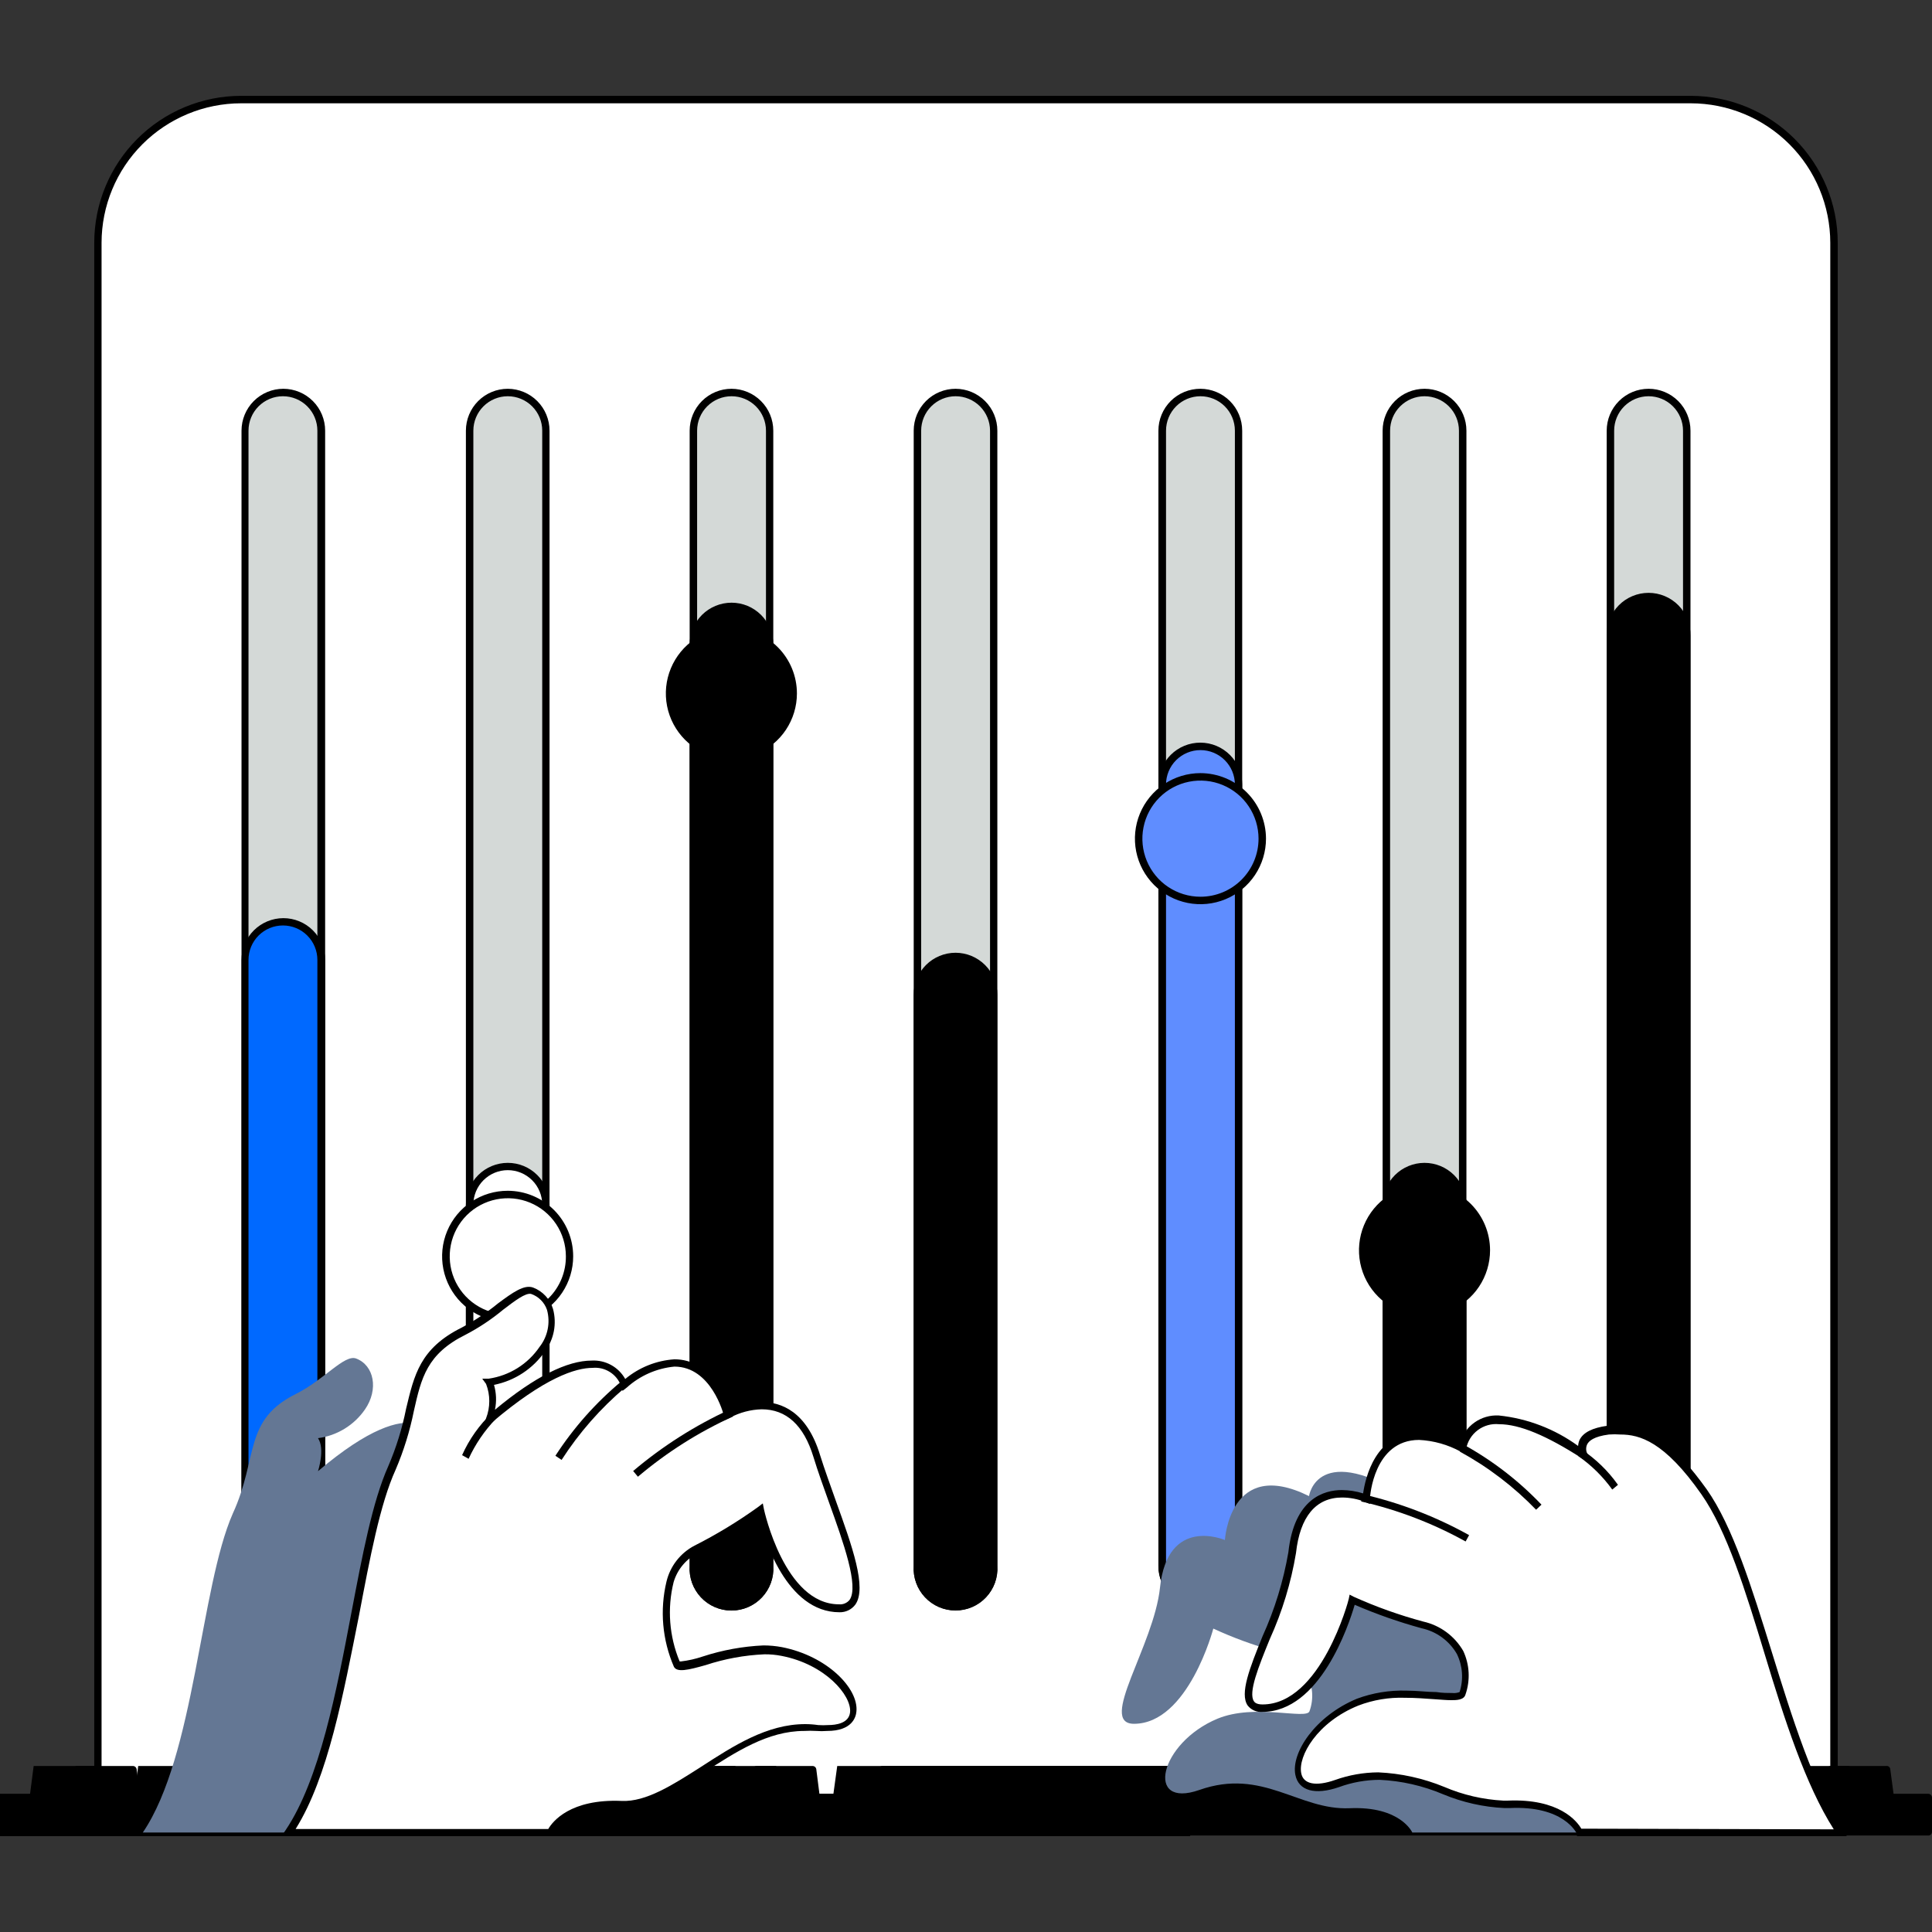
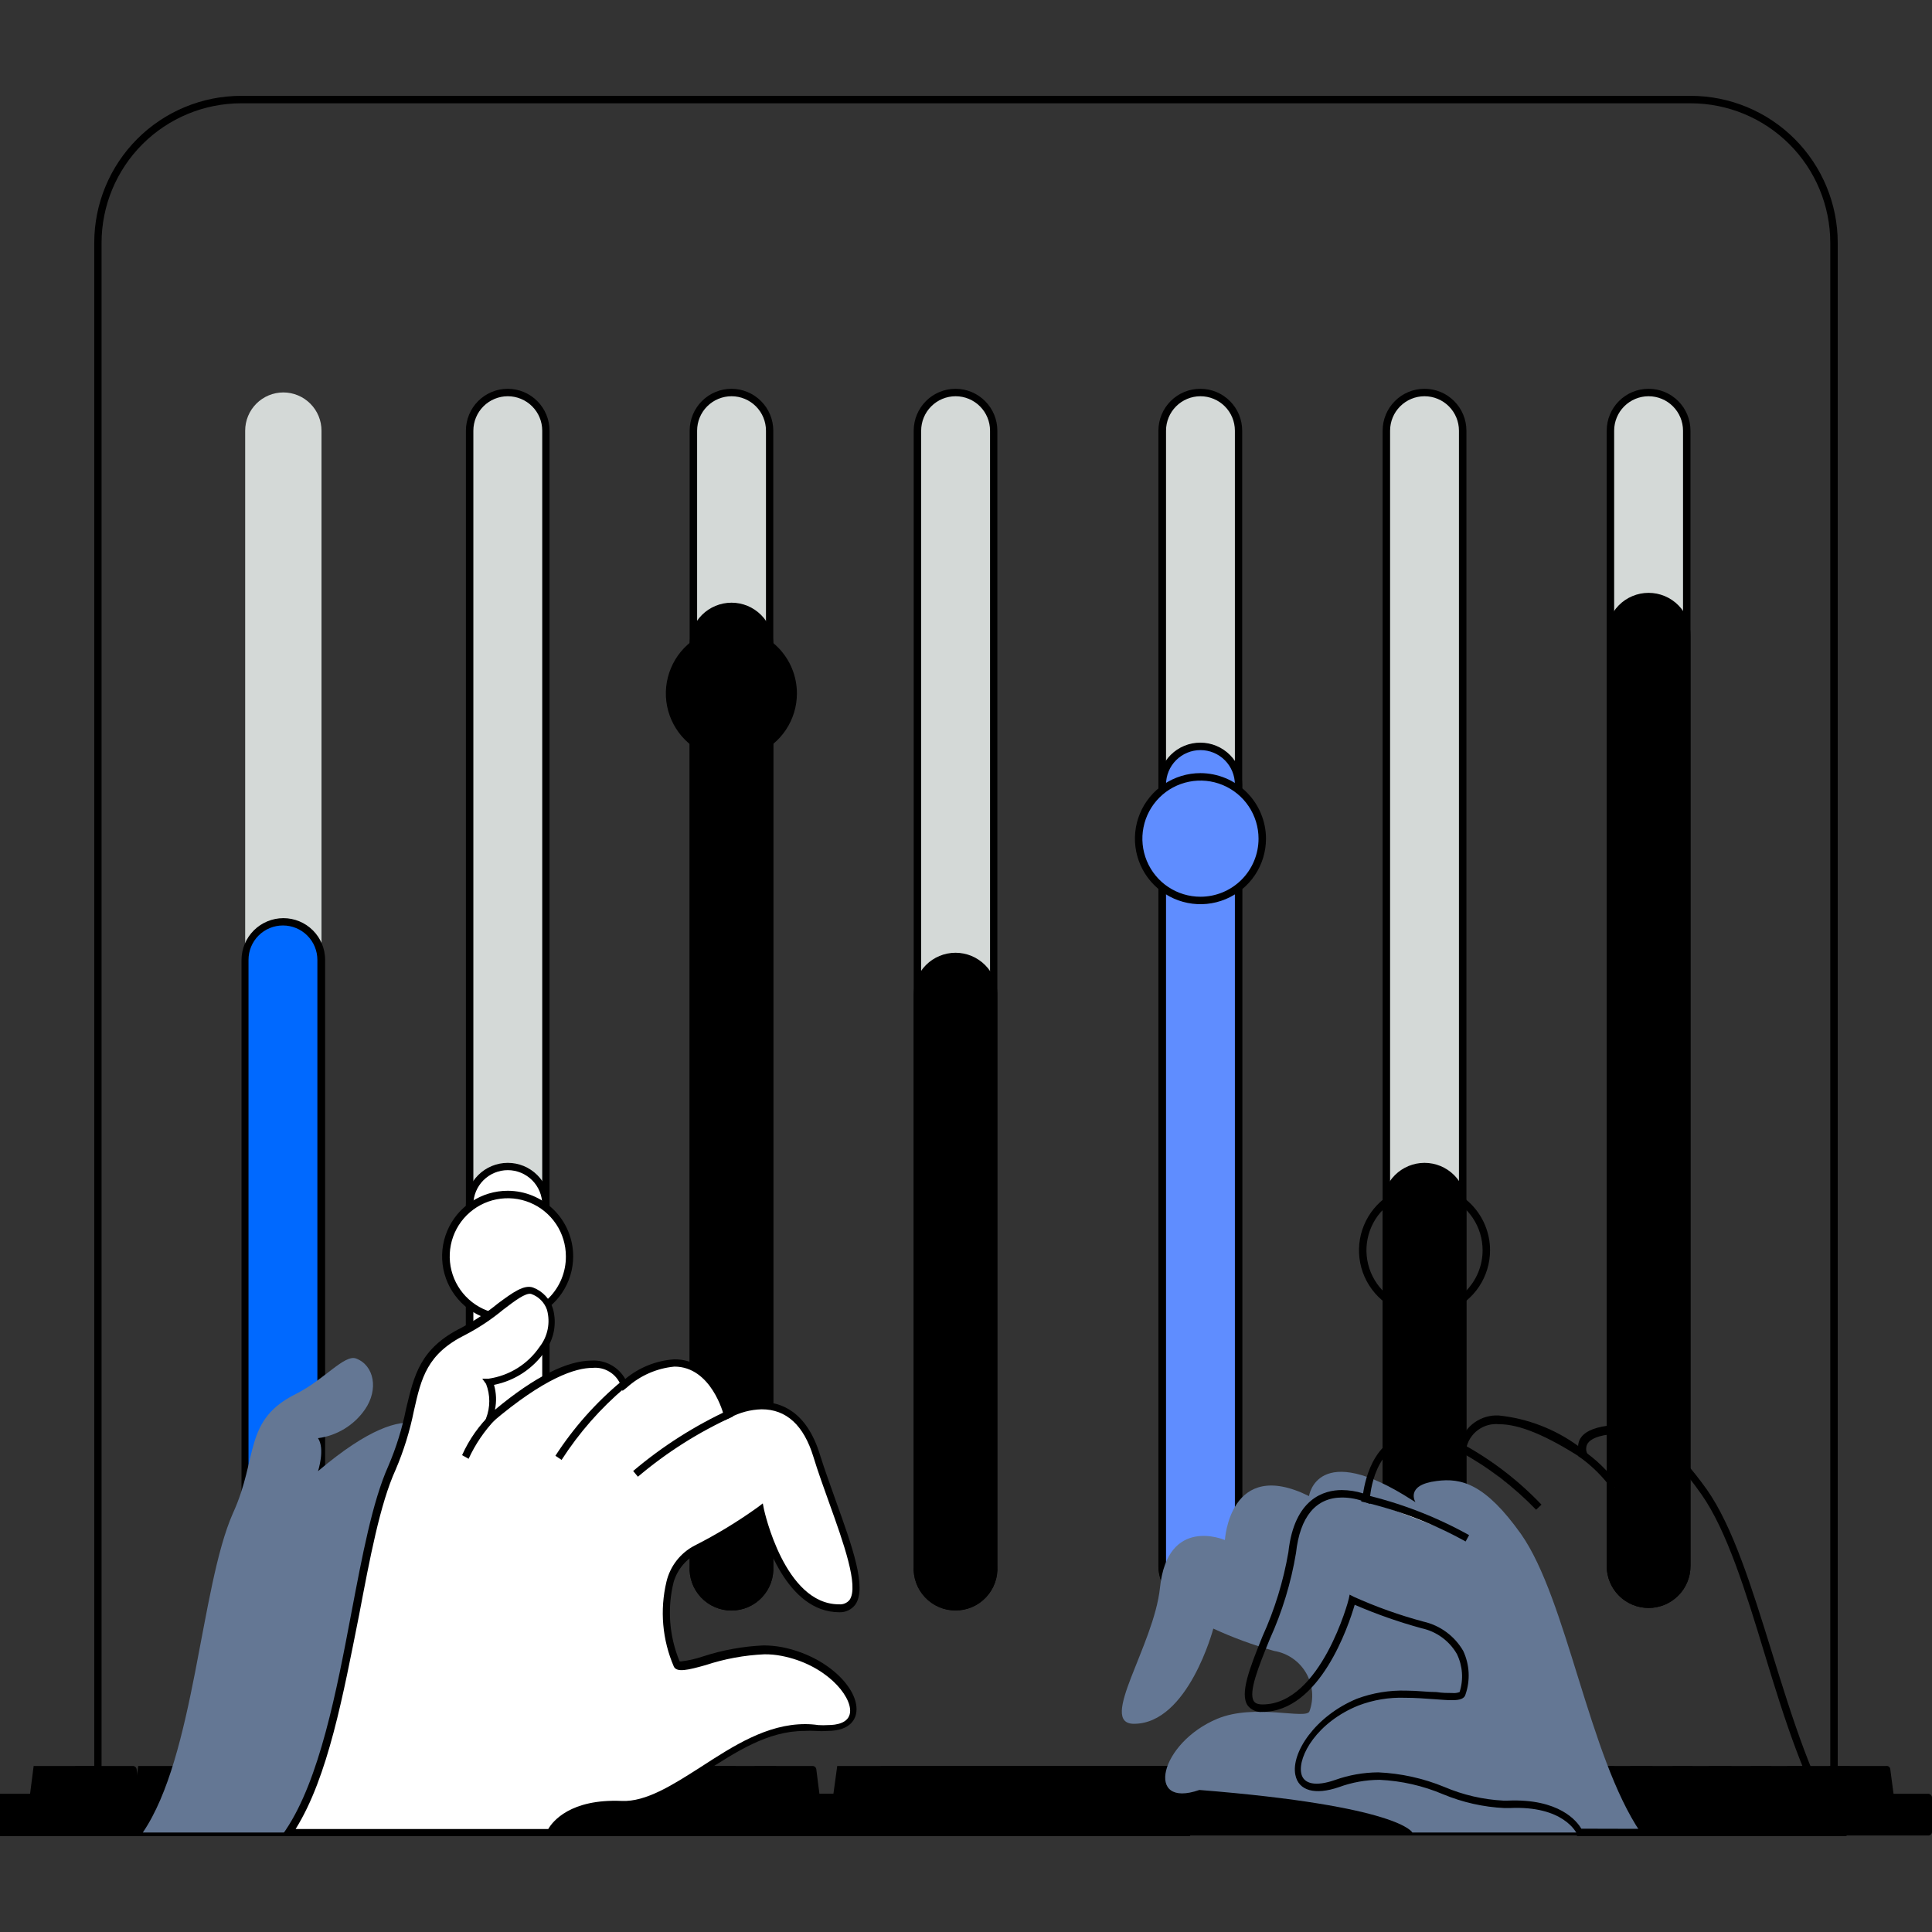
<svg xmlns="http://www.w3.org/2000/svg" width="120" height="120" viewBox="0 0 120 120" fill="none">
  <rect x="0" y="0" width="120" height="120" fill="#333333" stroke="none" />
-   <path d="M105.019 6.18H14.972C12.619 6.18 10.363 7.114 8.699 8.778C7.036 10.441 6.101 12.698 6.101 15.05V113.169H113.919V15.08C113.923 13.91 113.695 12.751 113.249 11.669C112.803 10.588 112.148 9.605 111.321 8.778C110.493 7.951 109.511 7.295 108.429 6.849C107.348 6.403 106.188 6.176 105.019 6.18Z" fill="white" />
  <path d="M105.018 5.953H14.972C12.553 5.956 10.234 6.918 8.524 8.63C6.815 10.341 5.854 12.661 5.854 15.08V113.199C5.853 113.23 5.858 113.26 5.869 113.289C5.88 113.318 5.896 113.344 5.917 113.366C5.938 113.388 5.964 113.406 5.992 113.418C6.02 113.43 6.051 113.436 6.081 113.436H113.919C113.949 113.436 113.979 113.43 114.008 113.418C114.036 113.406 114.061 113.388 114.082 113.366C114.104 113.344 114.12 113.318 114.131 113.289C114.142 113.26 114.147 113.23 114.145 113.199V15.08C114.143 12.66 113.18 10.34 111.469 8.629C109.758 6.918 107.438 5.956 105.018 5.953ZM113.682 112.972H6.308V15.08C6.31 12.783 7.224 10.581 8.848 8.957C10.472 7.333 12.675 6.419 14.972 6.416H105.018C107.315 6.419 109.517 7.333 111.142 8.957C112.766 10.581 113.679 12.783 113.682 15.08V112.972Z" fill="black" />
  <path d="M17.603 24.375C16.973 24.375 16.369 24.625 15.924 25.07C15.478 25.516 15.228 26.12 15.228 26.75V97.271C15.267 97.874 15.533 98.439 15.973 98.851C16.414 99.264 16.995 99.494 17.598 99.494C18.202 99.494 18.783 99.264 19.223 98.851C19.663 98.439 19.93 97.874 19.969 97.271V26.75C19.969 26.122 19.72 25.519 19.276 25.074C18.833 24.628 18.231 24.377 17.603 24.375Z" fill="#D4D9D7" />
-   <path d="M17.603 24.148C16.913 24.148 16.251 24.422 15.763 24.91C15.275 25.398 15.001 26.06 15.001 26.75V97.272C14.979 97.626 15.03 97.981 15.151 98.315C15.272 98.65 15.459 98.955 15.703 99.214C15.946 99.473 16.24 99.679 16.566 99.82C16.892 99.961 17.243 100.034 17.598 100.034C17.954 100.034 18.305 99.961 18.631 99.82C18.957 99.679 19.251 99.473 19.494 99.214C19.737 98.955 19.925 98.65 20.046 98.315C20.166 97.981 20.217 97.626 20.195 97.272V26.75C20.195 26.062 19.923 25.401 19.437 24.914C18.951 24.426 18.292 24.151 17.603 24.148ZM19.713 97.272C19.713 97.839 19.487 98.383 19.086 98.784C18.685 99.185 18.141 99.41 17.574 99.41C17.006 99.41 16.462 99.185 16.061 98.784C15.66 98.383 15.435 97.839 15.435 97.272V26.75C15.435 26.183 15.66 25.639 16.061 25.238C16.462 24.837 17.006 24.611 17.574 24.611C18.141 24.611 18.685 24.837 19.086 25.238C19.487 25.639 19.713 26.183 19.713 26.75V97.272Z" fill="black" />
  <path d="M17.603 57.255C16.975 57.255 16.372 57.504 15.927 57.947C15.482 58.391 15.23 58.992 15.228 59.62V97.271C15.267 97.874 15.533 98.439 15.973 98.851C16.414 99.264 16.995 99.494 17.598 99.494C18.202 99.494 18.783 99.264 19.223 98.851C19.663 98.439 19.93 97.874 19.969 97.271V59.62C19.966 58.994 19.716 58.394 19.273 57.951C18.83 57.508 18.23 57.258 17.603 57.255Z" fill="#0069FF" />
  <path d="M17.603 57.028C16.915 57.028 16.255 57.301 15.767 57.787C15.279 58.273 15.004 58.932 15.001 59.62V97.271C14.979 97.626 15.03 97.981 15.151 98.315C15.272 98.649 15.459 98.955 15.703 99.214C15.946 99.473 16.24 99.679 16.566 99.82C16.892 99.961 17.243 100.034 17.598 100.034C17.954 100.034 18.305 99.961 18.631 99.82C18.957 99.679 19.251 99.473 19.494 99.214C19.737 98.955 19.925 98.649 20.046 98.315C20.166 97.981 20.217 97.626 20.195 97.271V59.62C20.195 59.28 20.128 58.943 19.998 58.629C19.868 58.314 19.677 58.028 19.436 57.788C19.196 57.547 18.91 57.356 18.595 57.226C18.281 57.095 17.944 57.028 17.603 57.028ZM19.713 97.271C19.713 97.839 19.487 98.383 19.086 98.784C18.685 99.185 18.141 99.41 17.574 99.41C17.006 99.41 16.462 99.185 16.061 98.784C15.66 98.383 15.435 97.839 15.435 97.271V59.62C15.435 59.053 15.66 58.509 16.061 58.108C16.462 57.707 17.006 57.482 17.574 57.482C18.141 57.482 18.685 57.707 19.086 58.108C19.487 58.509 19.713 59.053 19.713 59.62V97.271Z" fill="black" />
  <path d="M31.54 24.375C30.91 24.375 30.306 24.625 29.86 25.07C29.415 25.516 29.165 26.12 29.165 26.75V97.271C29.204 97.874 29.47 98.439 29.911 98.851C30.351 99.264 30.932 99.494 31.535 99.494C32.139 99.494 32.72 99.264 33.16 98.851C33.6 98.439 33.867 97.874 33.906 97.271V26.75C33.906 26.122 33.657 25.519 33.213 25.074C32.77 24.628 32.168 24.377 31.54 24.375Z" fill="#D4D9D7" />
  <path d="M31.54 24.148C30.85 24.148 30.188 24.422 29.7 24.91C29.212 25.398 28.938 26.06 28.938 26.75V97.272C28.916 97.626 28.967 97.981 29.088 98.315C29.208 98.65 29.396 98.955 29.64 99.214C29.883 99.473 30.177 99.679 30.503 99.82C30.828 99.961 31.18 100.034 31.535 100.034C31.89 100.034 32.242 99.961 32.568 99.82C32.894 99.679 33.188 99.473 33.431 99.214C33.674 98.955 33.862 98.65 33.983 98.315C34.103 97.981 34.154 97.626 34.132 97.272V26.75C34.132 26.062 33.859 25.401 33.374 24.914C32.888 24.426 32.228 24.151 31.54 24.148ZM33.679 97.272C33.679 97.839 33.454 98.383 33.053 98.784C32.651 99.185 32.107 99.41 31.54 99.41C30.973 99.41 30.429 99.185 30.028 98.784C29.627 98.383 29.401 97.839 29.401 97.272V26.75C29.401 26.183 29.627 25.639 30.028 25.238C30.429 24.837 30.973 24.611 31.54 24.611C32.107 24.611 32.651 24.837 33.053 25.238C33.454 25.639 33.679 26.183 33.679 26.75V97.272Z" fill="black" />
  <path d="M31.54 72.454C31.229 72.452 30.92 72.513 30.632 72.631C30.344 72.749 30.082 72.923 29.861 73.143C29.64 73.363 29.465 73.624 29.346 73.912C29.226 74.199 29.165 74.508 29.165 74.819V97.272C29.204 97.874 29.47 98.439 29.911 98.852C30.351 99.264 30.932 99.494 31.535 99.494C32.139 99.494 32.72 99.264 33.16 98.852C33.6 98.439 33.867 97.874 33.906 97.272V74.819C33.906 74.192 33.656 73.59 33.213 73.147C32.769 72.703 32.167 72.454 31.54 72.454Z" fill="white" />
  <path d="M31.54 72.227C30.852 72.227 30.191 72.5 29.704 72.986C29.216 73.472 28.941 74.131 28.938 74.819V97.272C28.916 97.626 28.967 97.982 29.088 98.316C29.208 98.65 29.396 98.956 29.64 99.214C29.883 99.473 30.177 99.679 30.503 99.82C30.828 99.961 31.18 100.034 31.535 100.034C31.89 100.034 32.242 99.961 32.568 99.82C32.894 99.679 33.188 99.473 33.431 99.214C33.674 98.956 33.862 98.65 33.983 98.316C34.103 97.982 34.154 97.626 34.132 97.272V74.819C34.132 74.479 34.065 74.142 33.935 73.827C33.805 73.513 33.614 73.227 33.373 72.986C33.132 72.746 32.847 72.555 32.532 72.424C32.218 72.294 31.881 72.227 31.54 72.227ZM33.679 97.272C33.679 97.839 33.454 98.383 33.053 98.784C32.651 99.185 32.107 99.411 31.54 99.411C30.973 99.411 30.429 99.185 30.028 98.784C29.627 98.383 29.401 97.839 29.401 97.272V74.819C29.401 74.252 29.627 73.708 30.028 73.307C30.429 72.906 30.973 72.68 31.54 72.68C32.107 72.68 32.651 72.906 33.053 73.307C33.454 73.708 33.679 74.252 33.679 74.819V97.272Z" fill="black" />
  <path d="M31.54 74.228C30.779 74.226 30.035 74.449 29.402 74.871C28.768 75.292 28.274 75.891 27.982 76.594C27.689 77.296 27.612 78.069 27.759 78.815C27.906 79.562 28.271 80.248 28.809 80.786C29.346 81.325 30.031 81.692 30.777 81.841C31.523 81.99 32.296 81.914 32.999 81.624C33.702 81.333 34.303 80.84 34.726 80.208C35.148 79.576 35.374 78.832 35.374 78.072C35.372 77.055 34.967 76.08 34.249 75.36C33.531 74.64 32.557 74.233 31.54 74.228Z" fill="white" />
  <path d="M31.54 73.961C30.735 73.96 29.947 74.197 29.276 74.643C28.605 75.089 28.082 75.724 27.772 76.468C27.463 77.211 27.381 78.03 27.537 78.82C27.693 79.61 28.08 80.337 28.648 80.907C29.217 81.477 29.943 81.866 30.733 82.024C31.523 82.182 32.342 82.102 33.086 81.794C33.83 81.486 34.467 80.964 34.914 80.295C35.362 79.625 35.601 78.838 35.601 78.032C35.601 76.954 35.173 75.92 34.412 75.157C33.651 74.394 32.618 73.964 31.54 73.961ZM31.54 81.639C30.827 81.639 30.129 81.428 29.536 81.031C28.943 80.635 28.48 80.072 28.207 79.413C27.934 78.753 27.863 78.028 28.002 77.328C28.141 76.629 28.485 75.986 28.989 75.481C29.494 74.977 30.137 74.633 30.836 74.494C31.536 74.355 32.261 74.426 32.921 74.699C33.58 74.972 34.143 75.435 34.54 76.028C34.936 76.621 35.148 77.319 35.148 78.032C35.151 78.509 35.061 78.981 34.882 79.423C34.702 79.865 34.437 80.267 34.102 80.606C33.767 80.944 33.368 81.214 32.928 81.398C32.489 81.582 32.017 81.678 31.54 81.679V81.639Z" fill="black" />
  <path d="M45.437 24.375C45.125 24.375 44.817 24.436 44.528 24.555C44.24 24.675 43.978 24.85 43.758 25.07C43.537 25.291 43.362 25.553 43.243 25.841C43.123 26.129 43.062 26.438 43.062 26.75V97.271C43.101 97.874 43.367 98.439 43.808 98.851C44.248 99.264 44.829 99.494 45.432 99.494C46.036 99.494 46.617 99.264 47.057 98.851C47.497 98.439 47.764 97.874 47.803 97.271V26.75C47.803 26.122 47.554 25.519 47.111 25.074C46.667 24.628 46.066 24.377 45.437 24.375Z" fill="#D4D9D7" />
  <path d="M45.438 24.148C44.747 24.148 44.086 24.422 43.598 24.91C43.11 25.398 42.836 26.06 42.836 26.75V97.272C42.814 97.626 42.865 97.981 42.985 98.315C43.106 98.65 43.294 98.955 43.537 99.214C43.78 99.473 44.074 99.679 44.4 99.82C44.726 99.961 45.077 100.034 45.433 100.034C45.788 100.034 46.139 99.961 46.465 99.82C46.791 99.679 47.085 99.473 47.328 99.214C47.572 98.955 47.759 98.65 47.88 98.315C48.001 97.981 48.052 97.626 48.03 97.272V26.75C48.03 26.062 47.757 25.401 47.271 24.914C46.785 24.426 46.126 24.151 45.438 24.148ZM47.576 97.272C47.576 97.552 47.521 97.831 47.414 98.09C47.306 98.35 47.148 98.585 46.95 98.784C46.751 98.983 46.516 99.14 46.256 99.248C45.996 99.355 45.718 99.41 45.438 99.41C45.157 99.41 44.879 99.355 44.619 99.248C44.36 99.14 44.124 98.983 43.925 98.784C43.727 98.585 43.569 98.35 43.462 98.09C43.354 97.831 43.299 97.552 43.299 97.272V26.75C43.299 26.183 43.524 25.639 43.925 25.238C44.326 24.837 44.87 24.611 45.438 24.611C46.005 24.611 46.549 24.837 46.95 25.238C47.351 25.639 47.576 26.183 47.576 26.75V97.272Z" fill="black" />
  <path d="M45.437 37.661C44.809 37.661 44.206 37.91 43.761 38.353C43.316 38.796 43.065 39.398 43.062 40.026V97.271C43.101 97.874 43.367 98.439 43.808 98.851C44.248 99.264 44.829 99.494 45.432 99.494C46.036 99.494 46.617 99.264 47.057 98.851C47.497 98.439 47.764 97.874 47.803 97.271V40.026C47.8 39.4 47.55 38.799 47.107 38.356C46.664 37.913 46.064 37.663 45.437 37.661Z" fill="black" />
  <path d="M45.438 37.434C44.749 37.434 44.089 37.707 43.601 38.193C43.113 38.679 42.838 39.338 42.836 40.026V97.272C42.814 97.626 42.865 97.981 42.985 98.315C43.106 98.649 43.294 98.955 43.537 99.214C43.78 99.473 44.074 99.679 44.4 99.82C44.726 99.961 45.077 100.034 45.433 100.034C45.788 100.034 46.139 99.961 46.465 99.82C46.791 99.679 47.085 99.473 47.328 99.214C47.572 98.955 47.759 98.649 47.88 98.315C48.001 97.981 48.052 97.626 48.03 97.272V40.026C48.03 39.339 47.757 38.679 47.27 38.193C46.784 37.707 46.125 37.434 45.438 37.434ZM47.576 97.272C47.576 97.552 47.521 97.831 47.414 98.09C47.306 98.349 47.148 98.585 46.95 98.784C46.751 98.982 46.516 99.14 46.256 99.248C45.996 99.355 45.718 99.41 45.438 99.41C45.157 99.41 44.879 99.355 44.619 99.248C44.36 99.14 44.124 98.982 43.925 98.784C43.727 98.585 43.569 98.349 43.462 98.09C43.354 97.831 43.299 97.552 43.299 97.272V40.026C43.299 39.459 43.524 38.915 43.925 38.514C44.326 38.113 44.87 37.888 45.438 37.888C46.005 37.888 46.549 38.113 46.95 38.514C47.351 38.915 47.576 39.459 47.576 40.026V97.272Z" fill="black" />
  <path d="M59.354 24.375C58.724 24.375 58.12 24.625 57.675 25.07C57.229 25.516 56.979 26.12 56.979 26.75V97.271C57.018 97.874 57.285 98.439 57.725 98.851C58.165 99.264 58.746 99.494 59.349 99.494C59.953 99.494 60.534 99.264 60.974 98.851C61.414 98.439 61.681 97.874 61.72 97.271V26.75C61.72 26.122 61.471 25.519 61.028 25.074C60.584 24.628 59.983 24.377 59.354 24.375Z" fill="#D4D9D7" />
  <path d="M59.354 24.148C58.664 24.148 58.002 24.422 57.514 24.91C57.026 25.398 56.752 26.06 56.752 26.75V97.272C56.73 97.626 56.781 97.981 56.902 98.315C57.023 98.65 57.21 98.955 57.454 99.214C57.697 99.473 57.991 99.679 58.317 99.82C58.643 99.961 58.994 100.034 59.349 100.034C59.705 100.034 60.056 99.961 60.382 99.82C60.708 99.679 61.002 99.473 61.245 99.214C61.488 98.955 61.676 98.65 61.797 98.315C61.917 97.981 61.968 97.626 61.947 97.272V26.75C61.947 26.062 61.674 25.401 61.188 24.914C60.702 24.426 60.043 24.151 59.354 24.148ZM61.493 97.272C61.493 97.839 61.268 98.383 60.867 98.784C60.466 99.185 59.922 99.41 59.354 99.41C58.787 99.41 58.243 99.185 57.842 98.784C57.441 98.383 57.215 97.839 57.215 97.272V26.75C57.215 26.183 57.441 25.639 57.842 25.238C58.243 24.837 58.787 24.611 59.354 24.611C59.922 24.611 60.466 24.837 60.867 25.238C61.268 25.639 61.493 26.183 61.493 26.75V97.272Z" fill="black" />
  <path d="M59.354 59.404C58.724 59.404 58.12 59.654 57.675 60.099C57.229 60.545 56.979 61.149 56.979 61.779V97.262C57.018 97.864 57.285 98.429 57.725 98.842C58.165 99.254 58.746 99.484 59.349 99.484C59.953 99.484 60.534 99.254 60.974 98.842C61.414 98.429 61.681 97.864 61.72 97.262V61.779C61.72 61.151 61.471 60.548 61.028 60.103C60.584 59.658 59.983 59.406 59.354 59.404Z" fill="black" />
  <path d="M59.354 59.177C58.664 59.177 58.002 59.451 57.514 59.939C57.026 60.427 56.752 61.089 56.752 61.779V97.261C56.73 97.616 56.781 97.971 56.902 98.305C57.023 98.639 57.21 98.945 57.454 99.204C57.697 99.463 57.991 99.669 58.317 99.81C58.643 99.951 58.994 100.023 59.349 100.023C59.705 100.023 60.056 99.951 60.382 99.81C60.708 99.669 61.002 99.463 61.245 99.204C61.488 98.945 61.676 98.639 61.797 98.305C61.917 97.971 61.968 97.616 61.947 97.261V61.779C61.947 61.09 61.674 60.43 61.188 59.942C60.702 59.455 60.043 59.179 59.354 59.177ZM61.493 97.271C61.493 97.838 61.268 98.382 60.867 98.784C60.466 99.185 59.922 99.41 59.354 99.41C58.787 99.41 58.243 99.185 57.842 98.784C57.441 98.382 57.215 97.838 57.215 97.271V61.789C57.215 61.221 57.441 60.677 57.842 60.276C58.243 59.875 58.787 59.65 59.354 59.65C59.922 59.65 60.466 59.875 60.867 60.276C61.268 60.677 61.493 61.221 61.493 61.789V97.271Z" fill="black" />
  <path d="M74.562 24.375C74.251 24.375 73.943 24.436 73.655 24.555C73.367 24.675 73.106 24.85 72.886 25.071C72.667 25.291 72.493 25.553 72.374 25.842C72.256 26.13 72.196 26.438 72.197 26.75V97.271C72.197 97.899 72.446 98.501 72.89 98.944C73.334 99.388 73.935 99.637 74.562 99.637C75.19 99.637 75.792 99.388 76.235 98.944C76.679 98.501 76.928 97.899 76.928 97.271V26.75C76.929 26.438 76.869 26.13 76.751 25.842C76.632 25.553 76.459 25.291 76.239 25.071C76.019 24.85 75.758 24.675 75.47 24.555C75.182 24.436 74.874 24.375 74.562 24.375Z" fill="#D4D9D7" />
  <path d="M74.563 24.148C74.22 24.147 73.881 24.213 73.564 24.343C73.247 24.473 72.959 24.665 72.716 24.907C72.474 25.148 72.281 25.436 72.15 25.752C72.018 26.068 71.951 26.407 71.951 26.75V97.272C71.951 97.962 72.225 98.624 72.713 99.112C73.201 99.6 73.863 99.874 74.553 99.874C75.243 99.874 75.905 99.6 76.393 99.112C76.881 98.624 77.155 97.962 77.155 97.272V26.75C77.155 26.062 76.882 25.401 76.396 24.914C75.91 24.426 75.251 24.151 74.563 24.148ZM76.701 97.272C76.701 97.839 76.476 98.383 76.075 98.784C75.674 99.185 75.13 99.41 74.563 99.41C73.995 99.41 73.451 99.185 73.05 98.784C72.649 98.383 72.424 97.839 72.424 97.272V26.75C72.424 26.183 72.649 25.639 73.05 25.238C73.451 24.837 73.995 24.611 74.563 24.611C75.13 24.611 75.674 24.837 76.075 25.238C76.476 25.639 76.701 26.183 76.701 26.75V97.272Z" fill="black" />
  <path d="M74.562 46.364C74.251 46.364 73.943 46.425 73.655 46.545C73.367 46.664 73.106 46.839 72.886 47.06C72.667 47.281 72.493 47.543 72.374 47.831C72.256 48.119 72.196 48.428 72.197 48.739V97.271C72.197 97.899 72.446 98.5 72.89 98.944C73.334 99.388 73.935 99.637 74.562 99.637C75.19 99.637 75.792 99.388 76.235 98.944C76.679 98.5 76.928 97.899 76.928 97.271V48.729C76.928 48.102 76.679 47.5 76.235 47.057C75.792 46.613 75.19 46.364 74.562 46.364Z" fill="#5F8DFF" />
  <path d="M74.563 46.127C74.22 46.126 73.881 46.192 73.564 46.322C73.247 46.452 72.959 46.644 72.716 46.886C72.474 47.127 72.281 47.415 72.15 47.731C72.018 48.047 71.951 48.386 71.951 48.729V97.271C71.951 97.961 72.225 98.623 72.713 99.111C73.201 99.599 73.863 99.873 74.553 99.873C75.243 99.873 75.905 99.599 76.393 99.111C76.881 98.623 77.155 97.961 77.155 97.271V48.729C77.155 48.041 76.882 47.38 76.396 46.893C75.91 46.405 75.251 46.13 74.563 46.127ZM76.701 97.271C76.701 97.838 76.476 98.382 76.075 98.784C75.674 99.185 75.13 99.41 74.563 99.41C73.995 99.41 73.451 99.185 73.05 98.784C72.649 98.382 72.424 97.838 72.424 97.271V48.729C72.424 48.162 72.649 47.618 73.05 47.217C73.451 46.816 73.995 46.59 74.563 46.59C75.13 46.59 75.674 46.816 76.075 47.217C76.476 47.618 76.701 48.162 76.701 48.729V97.271Z" fill="black" />
  <path d="M74.562 48.256C73.801 48.254 73.057 48.478 72.423 48.9C71.79 49.322 71.295 49.922 71.003 50.625C70.711 51.328 70.634 52.101 70.782 52.848C70.93 53.594 71.296 54.28 71.835 54.818C72.373 55.356 73.059 55.723 73.805 55.871C74.552 56.019 75.326 55.942 76.028 55.65C76.731 55.358 77.331 54.863 77.753 54.23C78.174 53.596 78.399 52.852 78.397 52.09C78.394 51.074 77.989 50.101 77.271 49.382C76.552 48.664 75.579 48.259 74.562 48.256Z" fill="#5F8DFF" />
  <path d="M74.563 48.02C73.757 48.02 72.971 48.259 72.301 48.706C71.632 49.153 71.11 49.789 70.802 50.533C70.494 51.277 70.413 52.095 70.57 52.885C70.727 53.674 71.115 54.4 71.684 54.969C72.254 55.538 72.979 55.926 73.768 56.083C74.558 56.24 75.376 56.16 76.12 55.851C76.864 55.543 77.5 55.022 77.947 54.352C78.394 53.683 78.633 52.896 78.633 52.091C78.631 51.012 78.201 49.978 77.438 49.215C76.675 48.452 75.641 48.023 74.563 48.02ZM74.563 55.698C73.849 55.698 73.152 55.486 72.558 55.09C71.965 54.694 71.503 54.13 71.23 53.471C70.957 52.812 70.885 52.087 71.025 51.387C71.164 50.687 71.507 50.044 72.012 49.54C72.516 49.035 73.159 48.692 73.859 48.553C74.559 48.413 75.284 48.485 75.943 48.758C76.602 49.031 77.166 49.493 77.562 50.087C77.958 50.68 78.17 51.377 78.17 52.091C78.17 53.047 77.79 53.965 77.113 54.642C76.437 55.318 75.519 55.698 74.563 55.698Z" fill="black" />
  <path d="M45.437 39.227C44.677 39.227 43.934 39.453 43.302 39.875C42.669 40.298 42.177 40.898 41.886 41.6C41.595 42.303 41.519 43.076 41.667 43.821C41.815 44.567 42.181 45.252 42.719 45.79C43.257 46.327 43.942 46.693 44.687 46.842C45.433 46.99 46.206 46.914 46.908 46.623C47.611 46.332 48.211 45.839 48.633 45.207C49.056 44.575 49.281 43.832 49.281 43.072C49.281 42.052 48.876 41.074 48.155 40.353C47.434 39.633 46.457 39.227 45.437 39.227Z" fill="black" />
  <path d="M45.437 39.001C44.632 38.999 43.844 39.236 43.173 39.682C42.502 40.128 41.979 40.763 41.67 41.507C41.36 42.251 41.278 43.069 41.434 43.86C41.59 44.65 41.977 45.376 42.546 45.947C43.115 46.517 43.84 46.905 44.63 47.063C45.42 47.221 46.239 47.141 46.983 46.833C47.727 46.526 48.364 46.004 48.812 45.334C49.259 44.664 49.498 43.877 49.498 43.072C49.498 41.994 49.071 40.96 48.309 40.197C47.548 39.434 46.515 39.004 45.437 39.001ZM45.437 46.679C44.724 46.679 44.026 46.467 43.433 46.071C42.84 45.675 42.378 45.111 42.105 44.452C41.832 43.793 41.76 43.068 41.899 42.368C42.038 41.668 42.382 41.025 42.887 40.521C43.391 40.016 44.034 39.673 44.734 39.534C45.433 39.394 46.159 39.466 46.818 39.739C47.477 40.012 48.041 40.474 48.437 41.068C48.833 41.661 49.045 42.358 49.045 43.072C49.042 44.028 48.661 44.944 47.985 45.62C47.309 46.295 46.393 46.676 45.437 46.679Z" fill="black" />
  <path d="M88.48 24.375C88.168 24.375 87.86 24.436 87.572 24.555C87.284 24.675 87.023 24.85 86.803 25.071C86.584 25.291 86.41 25.553 86.291 25.842C86.173 26.13 86.113 26.438 86.114 26.75V97.271C86.114 97.899 86.363 98.501 86.807 98.944C87.251 99.388 87.852 99.637 88.48 99.637C89.107 99.637 89.709 99.388 90.152 98.944C90.596 98.501 90.845 97.899 90.845 97.271V26.75C90.846 26.438 90.786 26.13 90.668 25.842C90.549 25.553 90.376 25.291 90.156 25.071C89.936 24.85 89.675 24.675 89.387 24.555C89.099 24.436 88.791 24.375 88.48 24.375Z" fill="#D4D9D7" />
  <path d="M88.48 24.148C87.789 24.148 87.127 24.422 86.64 24.91C86.152 25.398 85.877 26.06 85.877 26.75V97.272C85.877 97.962 86.152 98.624 86.64 99.112C87.127 99.6 87.789 99.874 88.48 99.874C89.17 99.874 89.832 99.6 90.319 99.112C90.807 98.624 91.082 97.962 91.082 97.272V26.75C91.082 26.06 90.807 25.398 90.319 24.91C89.832 24.422 89.17 24.148 88.48 24.148ZM90.618 97.272C90.618 97.839 90.393 98.383 89.992 98.784C89.591 99.185 89.047 99.41 88.48 99.41C87.912 99.41 87.368 99.185 86.967 98.784C86.566 98.383 86.341 97.839 86.341 97.272V26.75C86.341 26.183 86.566 25.639 86.967 25.238C87.368 24.837 87.912 24.611 88.48 24.611C89.047 24.611 89.591 24.837 89.992 25.238C90.393 25.639 90.618 26.183 90.618 26.75V97.272Z" fill="black" />
  <path d="M88.48 72.454C88.168 72.452 87.86 72.513 87.573 72.631C87.285 72.749 87.024 72.924 86.804 73.144C86.584 73.364 86.41 73.625 86.291 73.912C86.173 74.2 86.113 74.508 86.114 74.819V97.272C86.114 97.899 86.363 98.501 86.807 98.944C87.251 99.388 87.852 99.637 88.48 99.637C89.107 99.637 89.709 99.388 90.152 98.944C90.596 98.501 90.845 97.899 90.845 97.272V74.819C90.846 74.508 90.786 74.2 90.668 73.912C90.549 73.625 90.375 73.364 90.155 73.144C89.935 72.924 89.674 72.749 89.386 72.631C89.099 72.513 88.79 72.452 88.48 72.454Z" fill="black" />
  <path d="M88.48 72.227C87.791 72.227 87.131 72.5 86.643 72.986C86.155 73.472 85.88 74.131 85.877 74.819V97.272C85.877 97.962 86.152 98.624 86.64 99.112C87.127 99.6 87.789 99.874 88.48 99.874C89.17 99.874 89.832 99.6 90.319 99.112C90.807 98.624 91.082 97.962 91.082 97.272V74.819C91.079 74.131 90.804 73.472 90.316 72.986C89.828 72.5 89.168 72.227 88.48 72.227ZM90.618 97.272C90.618 97.839 90.393 98.383 89.992 98.784C89.591 99.185 89.047 99.411 88.48 99.411C87.912 99.411 87.368 99.185 86.967 98.784C86.566 98.383 86.341 97.839 86.341 97.272V74.819C86.341 74.252 86.566 73.708 86.967 73.307C87.368 72.906 87.912 72.68 88.48 72.68C89.047 72.68 89.591 72.906 89.992 73.307C90.393 73.708 90.618 74.252 90.618 74.819V97.272Z" fill="black" />
-   <path d="M88.48 73.814C87.719 73.811 86.975 74.035 86.341 74.457C85.708 74.878 85.214 75.477 84.921 76.18C84.629 76.882 84.551 77.655 84.699 78.401C84.846 79.148 85.211 79.833 85.748 80.372C86.285 80.911 86.971 81.278 87.716 81.427C88.462 81.576 89.236 81.5 89.939 81.21C90.642 80.919 91.243 80.426 91.665 79.794C92.088 79.162 92.314 78.418 92.314 77.657C92.314 76.64 91.91 75.663 91.192 74.943C90.473 74.222 89.498 73.816 88.48 73.814Z" fill="black" />
  <path d="M88.48 73.587C87.674 73.587 86.888 73.826 86.218 74.273C85.549 74.72 85.027 75.356 84.719 76.1C84.411 76.844 84.33 77.662 84.487 78.452C84.644 79.241 85.032 79.967 85.601 80.536C86.171 81.105 86.896 81.493 87.685 81.65C88.475 81.807 89.293 81.726 90.037 81.418C90.781 81.11 91.417 80.588 91.864 79.919C92.311 79.25 92.55 78.463 92.55 77.657C92.55 76.578 92.121 75.543 91.358 74.779C90.595 74.016 89.559 73.587 88.48 73.587ZM88.48 81.265C87.766 81.265 87.069 81.053 86.475 80.657C85.882 80.261 85.42 79.697 85.147 79.038C84.874 78.379 84.802 77.653 84.942 76.954C85.081 76.254 85.424 75.611 85.929 75.107C86.433 74.602 87.076 74.259 87.776 74.12C88.476 73.98 89.201 74.052 89.86 74.325C90.519 74.598 91.083 75.06 91.479 75.653C91.875 76.247 92.087 76.944 92.087 77.657C92.087 78.614 91.707 79.532 91.03 80.208C90.354 80.885 89.436 81.265 88.48 81.265Z" fill="black" />
  <path d="M102.397 24.375C102.085 24.375 101.777 24.436 101.489 24.555C101.202 24.675 100.94 24.85 100.721 25.071C100.501 25.291 100.327 25.553 100.208 25.842C100.09 26.13 100.03 26.438 100.031 26.75V97.271C100.031 97.899 100.28 98.501 100.724 98.944C101.168 99.388 101.769 99.637 102.397 99.637C103.024 99.637 103.626 99.388 104.069 98.944C104.513 98.501 104.762 97.899 104.762 97.271V26.75C104.764 26.438 104.703 26.13 104.585 25.842C104.467 25.553 104.293 25.291 104.073 25.071C103.853 24.85 103.592 24.675 103.304 24.555C103.017 24.436 102.708 24.375 102.397 24.375Z" fill="#D4D9D7" />
  <path d="M102.397 24.148C101.707 24.148 101.045 24.422 100.557 24.91C100.069 25.398 99.795 26.06 99.795 26.75V97.272C99.795 97.962 100.069 98.624 100.557 99.112C101.045 99.6 101.707 99.874 102.397 99.874C103.087 99.874 103.749 99.6 104.237 99.112C104.725 98.624 104.999 97.962 104.999 97.272V26.75C104.999 26.06 104.725 25.398 104.237 24.91C103.749 24.422 103.087 24.148 102.397 24.148ZM104.536 97.272C104.536 97.839 104.31 98.383 103.909 98.784C103.508 99.185 102.964 99.41 102.397 99.41C101.829 99.41 101.285 99.185 100.884 98.784C100.483 98.383 100.258 97.839 100.258 97.272V26.75C100.258 26.183 100.483 25.639 100.884 25.238C101.285 24.837 101.829 24.611 102.397 24.611C102.964 24.611 103.508 24.837 103.909 25.238C104.31 25.639 104.536 26.183 104.536 26.75V97.272Z" fill="black" />
  <path d="M102.397 37.06C102.086 37.058 101.778 37.119 101.49 37.237C101.202 37.355 100.941 37.53 100.721 37.749C100.501 37.969 100.327 38.231 100.209 38.518C100.09 38.806 100.03 39.114 100.031 39.425V97.272C100.031 97.899 100.28 98.501 100.724 98.944C101.168 99.388 101.769 99.637 102.397 99.637C103.024 99.637 103.626 99.388 104.069 98.944C104.513 98.501 104.762 97.899 104.762 97.272V39.465C104.769 39.15 104.712 38.838 104.596 38.546C104.48 38.253 104.307 37.987 104.087 37.763C103.866 37.539 103.603 37.361 103.313 37.241C103.023 37.12 102.711 37.058 102.397 37.06Z" fill="black" />
  <path d="M102.397 36.823C102.052 36.823 101.71 36.891 101.392 37.025C101.074 37.158 100.785 37.353 100.543 37.599C100.301 37.845 100.11 38.136 99.981 38.456C99.853 38.777 99.79 39.119 99.795 39.464V97.271C99.795 97.961 100.069 98.623 100.557 99.111C101.045 99.599 101.707 99.873 102.397 99.873C103.087 99.873 103.749 99.599 104.237 99.111C104.725 98.623 104.999 97.961 104.999 97.271V39.464C105.004 39.119 104.941 38.777 104.812 38.456C104.684 38.136 104.493 37.845 104.251 37.599C104.009 37.353 103.72 37.158 103.402 37.025C103.083 36.891 102.742 36.823 102.397 36.823ZM104.536 97.271C104.536 97.838 104.31 98.382 103.909 98.784C103.508 99.185 102.964 99.41 102.397 99.41C101.83 99.41 101.286 99.185 100.884 98.784C100.483 98.382 100.258 97.838 100.258 97.271V39.464C100.258 38.897 100.483 38.353 100.884 37.952C101.286 37.551 101.83 37.325 102.397 37.325C102.964 37.325 103.508 37.551 103.909 37.952C104.31 38.353 104.536 38.897 104.536 39.464V97.271Z" fill="black" />
  <path d="M34.753 109.917L34.517 111.691H38.429L38.193 109.917H34.753Z" fill="black" />
  <path d="M34.546 109.69L34.251 111.918H38.686L38.439 109.69H34.546ZM34.783 111.455L34.95 110.144H37.996L38.163 111.455H34.783Z" fill="black" />
  <path d="M39.632 109.917L39.395 111.691H43.308L43.072 109.917H39.632Z" fill="black" />
  <path d="M39.425 109.69L39.139 111.918H43.575L43.279 109.69H39.425ZM39.661 111.455L39.829 110.144H42.875L43.042 111.455H39.661Z" fill="black" />
  <path d="M44.511 109.917L44.274 111.691H48.187L47.951 109.917H44.511Z" fill="black" />
  <path d="M44.353 109.69L44.067 111.918H48.503L48.207 109.69H44.353ZM44.59 111.455L44.757 110.144H47.803L47.971 111.455H44.59Z" fill="black" />
  <path d="M52.209 109.917L51.962 111.691H88.095L87.859 109.917H52.209Z" fill="black" />
  <path d="M52.002 109.69L51.696 111.918H88.361L88.056 109.69H52.002ZM52.238 111.415L52.416 110.104H87.652L87.839 111.415H52.238Z" fill="black" />
  <path d="M92.452 109.917L92.225 111.691H96.128L95.901 109.917H92.452Z" fill="black" />
  <path d="M92.255 109.69L91.959 111.918H96.394L96.099 109.69H92.255ZM92.481 111.455L92.659 110.144H95.695L95.872 111.455H92.481Z" fill="black" />
  <path d="M96.581 109.917L96.355 111.691H100.258L100.031 109.917H96.581Z" fill="black" />
  <path d="M96.384 109.69L96.089 111.918H100.534L100.238 109.69H96.384ZM96.591 111.415L96.769 110.104H99.804L99.982 111.415H96.591Z" fill="black" />
  <path d="M101.46 109.917L101.234 111.691H105.147L104.91 109.917H101.46Z" fill="black" />
  <path d="M101.263 109.69L100.968 111.918H105.403L105.117 109.69H101.263ZM101.519 111.415L101.687 110.104H104.733L104.9 111.415H101.519Z" fill="black" />
  <path d="M106.349 109.917L106.113 111.691H110.025L109.789 109.917H106.349Z" fill="black" />
  <path d="M106.142 109.69L105.846 111.918H110.282L109.996 109.69H106.142ZM106.378 111.455L106.546 110.144H109.592L109.759 111.455H106.378Z" fill="black" />
  <path d="M111.228 109.917L110.991 111.691H114.904L114.668 109.917H111.228Z" fill="black" />
  <path d="M111.021 109.69L110.735 111.918H115.161L114.875 109.69H111.021ZM111.257 111.455L111.425 110.144H114.471L114.638 111.455H111.257Z" fill="black" />
  <path d="M73.705 111.691H0.227V113.82H73.705V111.691Z" fill="black" />
  <path d="M0 114.047H73.922V111.415H0V114.047ZM0.463 111.918H73.478V113.583H0.463V111.918Z" fill="black" />
  <path d="M37.227 109.917L37.001 111.691H40.913L40.677 109.917H37.227Z" fill="black" />
  <path d="M40.677 109.69H37.227C37.172 109.69 37.118 109.71 37.076 109.746C37.035 109.782 37.008 109.833 37 109.888L36.774 111.662C36.751 111.719 36.751 111.782 36.774 111.839C36.796 111.864 36.824 111.883 36.854 111.897C36.885 111.91 36.918 111.918 36.951 111.918H40.894C40.925 111.917 40.957 111.91 40.986 111.896C41.015 111.883 41.04 111.863 41.061 111.839C41.084 111.816 41.102 111.788 41.112 111.757C41.122 111.727 41.125 111.694 41.12 111.662L40.884 109.888C40.879 109.835 40.855 109.786 40.817 109.75C40.779 109.714 40.729 109.693 40.677 109.69ZM37.266 111.415L37.434 110.104H40.48L40.647 111.415H37.266Z" fill="black" />
  <path d="M28.258 109.917L28.021 111.691H31.934L31.707 109.917H28.258Z" fill="black" />
  <path d="M28.051 109.69L27.765 111.918H32.2L31.905 109.69H28.051ZM28.288 111.415L28.465 110.104H31.54L31.718 111.415H28.288Z" fill="black" />
  <path d="M30.742 109.917L30.505 111.691H34.418L34.191 109.917H30.742Z" fill="black" />
  <path d="M34.191 109.69H30.742C30.686 109.687 30.631 109.706 30.589 109.743C30.547 109.78 30.52 109.832 30.515 109.887L30.279 111.661C30.274 111.694 30.277 111.726 30.287 111.757C30.297 111.788 30.315 111.816 30.338 111.839C30.358 111.863 30.384 111.883 30.413 111.896C30.442 111.91 30.473 111.917 30.505 111.918H34.448C34.481 111.917 34.514 111.91 34.545 111.897C34.575 111.883 34.602 111.863 34.625 111.839C34.648 111.782 34.648 111.718 34.625 111.661L34.398 109.887C34.392 109.836 34.368 109.788 34.33 109.752C34.292 109.716 34.243 109.694 34.191 109.69ZM30.771 111.415L30.939 110.104H33.985L34.152 111.415H30.771Z" fill="black" />
  <path d="M21.773 109.917L21.536 111.691H25.449L25.212 109.917H21.773Z" fill="black" />
  <path d="M21.566 109.69L21.27 111.918H25.705L25.419 109.69H21.566ZM21.802 111.455L21.97 110.144H25.015L25.183 111.455H21.802Z" fill="black" />
  <path d="M24.247 109.917L24.02 111.691H27.933L27.696 109.917H24.247Z" fill="black" />
  <path d="M27.696 109.69H24.246C24.191 109.69 24.137 109.71 24.096 109.746C24.054 109.782 24.027 109.833 24.02 109.887L23.793 111.662C23.789 111.693 23.791 111.725 23.8 111.755C23.808 111.786 23.823 111.814 23.842 111.839C23.865 111.863 23.892 111.883 23.923 111.897C23.953 111.91 23.986 111.917 24.02 111.918H27.962C27.996 111.919 28.029 111.912 28.06 111.898C28.09 111.885 28.118 111.864 28.14 111.839C28.163 111.816 28.18 111.788 28.19 111.757C28.201 111.727 28.203 111.694 28.199 111.662L27.962 109.887C27.96 109.856 27.951 109.825 27.936 109.798C27.921 109.77 27.9 109.746 27.875 109.727C27.849 109.708 27.82 109.695 27.79 109.689C27.759 109.683 27.727 109.683 27.696 109.69ZM24.276 111.415L24.453 110.104H27.489L27.666 111.415H24.276Z" fill="black" />
  <path d="M15.277 109.917L15.041 111.691H18.954L18.727 109.917H15.277Z" fill="black" />
  <path d="M15.07 109.69L14.784 111.918H19.22L18.924 109.69H15.07ZM15.307 111.455L15.474 110.144H18.52L18.727 111.415L15.307 111.455Z" fill="black" />
  <path d="M17.761 109.917L17.524 111.691H21.437L21.201 109.917H17.761Z" fill="black" />
  <path d="M21.201 109.69H17.741C17.685 109.688 17.631 109.707 17.588 109.743C17.546 109.78 17.52 109.832 17.515 109.887L17.278 111.662C17.273 111.694 17.276 111.727 17.287 111.757C17.297 111.788 17.314 111.816 17.337 111.839C17.357 111.864 17.383 111.884 17.412 111.898C17.441 111.912 17.473 111.919 17.505 111.918H21.447C21.481 111.917 21.514 111.91 21.544 111.897C21.575 111.883 21.602 111.863 21.625 111.839C21.644 111.814 21.659 111.786 21.667 111.755C21.676 111.725 21.678 111.693 21.674 111.662L21.447 109.887C21.438 109.83 21.407 109.778 21.362 109.742C21.316 109.705 21.259 109.687 21.201 109.69ZM17.791 111.415L17.958 110.104H21.004L21.171 111.415H17.791Z" fill="black" />
  <path d="M8.782 109.917L8.555 111.691H12.458L12.232 109.917H8.782Z" fill="black" />
  <path d="M8.585 109.69L8.289 111.918H12.724L12.438 109.69H8.585ZM8.811 111.415L8.989 110.104H12.034L12.202 111.415H8.811Z" fill="black" />
  <path d="M11.266 109.917L11.039 111.691H14.942L14.715 109.917H11.266Z" fill="black" />
  <path d="M14.715 109.69H11.266C11.21 109.69 11.157 109.71 11.115 109.746C11.073 109.782 11.046 109.833 11.039 109.888L10.812 111.662C10.789 111.719 10.789 111.782 10.812 111.839C10.835 111.864 10.862 111.883 10.893 111.897C10.923 111.91 10.956 111.918 10.99 111.918H14.932C14.966 111.919 14.999 111.912 15.03 111.898C15.06 111.885 15.088 111.865 15.11 111.839C15.148 111.788 15.169 111.726 15.169 111.662L14.932 109.888C14.927 109.834 14.902 109.783 14.862 109.747C14.822 109.71 14.77 109.69 14.715 109.69ZM11.295 111.415L11.473 110.104H14.508L14.686 111.415H11.295Z" fill="black" />
  <path d="M2.297 109.917L2.06 111.691H5.973L5.736 109.917H2.297Z" fill="black" />
  <path d="M2.09 109.69L1.804 111.918H6.239L5.914 109.69H2.09ZM2.326 111.415L2.494 110.104H5.539L5.707 111.415H2.326Z" fill="black" />
  <path d="M4.78 109.917L4.544 111.691H8.457L8.22 109.917H4.78Z" fill="black" />
  <path d="M8.22 109.69H4.78C4.724 109.687 4.669 109.706 4.627 109.743C4.585 109.78 4.559 109.832 4.553 109.887L4.317 111.661C4.312 111.694 4.315 111.726 4.325 111.757C4.336 111.788 4.353 111.816 4.376 111.839C4.396 111.864 4.421 111.884 4.451 111.898C4.48 111.912 4.511 111.919 4.544 111.918H8.486C8.518 111.919 8.55 111.912 8.579 111.898C8.608 111.884 8.634 111.864 8.654 111.839C8.677 111.816 8.694 111.788 8.704 111.757C8.715 111.726 8.718 111.694 8.713 111.661L8.486 109.887C8.476 109.826 8.443 109.771 8.393 109.734C8.344 109.698 8.281 109.682 8.22 109.69ZM4.81 111.415L4.977 110.104H8.023L8.19 111.415H4.81Z" fill="black" />
  <path d="M42.116 109.917L41.879 111.691H45.792L45.556 109.917H42.116Z" fill="black" />
  <path d="M45.556 109.69H42.116C42.06 109.687 42.005 109.706 41.963 109.743C41.921 109.78 41.894 109.832 41.889 109.887L41.653 111.661C41.648 111.694 41.651 111.726 41.661 111.757C41.671 111.788 41.689 111.816 41.712 111.839C41.732 111.864 41.757 111.884 41.786 111.898C41.815 111.912 41.847 111.919 41.879 111.918H45.822C45.854 111.919 45.886 111.912 45.915 111.898C45.944 111.884 45.969 111.864 45.989 111.839C46.013 111.816 46.03 111.788 46.04 111.757C46.05 111.726 46.053 111.694 46.048 111.661L45.812 109.887C45.81 109.857 45.801 109.827 45.787 109.8C45.772 109.774 45.752 109.75 45.728 109.731C45.704 109.713 45.676 109.7 45.646 109.692C45.617 109.685 45.586 109.685 45.556 109.69ZM42.145 111.415L42.313 110.104H45.339L45.506 111.415H42.145Z" fill="black" />
  <path d="M46.995 109.917L46.758 111.691H50.671L50.434 109.917H46.995Z" fill="black" />
  <path d="M50.435 109.69H46.995C46.939 109.687 46.884 109.706 46.842 109.743C46.8 109.78 46.773 109.832 46.768 109.887L46.532 111.661C46.527 111.694 46.53 111.726 46.54 111.757C46.55 111.788 46.568 111.816 46.591 111.839C46.611 111.863 46.637 111.883 46.666 111.896C46.695 111.91 46.726 111.917 46.758 111.918H50.701C50.733 111.919 50.765 111.912 50.794 111.898C50.823 111.884 50.848 111.864 50.868 111.839C50.891 111.816 50.909 111.788 50.919 111.757C50.929 111.726 50.932 111.694 50.927 111.661L50.701 109.887C50.691 109.826 50.658 109.771 50.608 109.734C50.558 109.698 50.496 109.682 50.435 109.69ZM47.024 111.415L47.192 110.104H50.267L50.435 111.415H47.024Z" fill="black" />
  <path d="M54.811 109.917L54.565 111.691H90.698L90.461 109.917H54.811Z" fill="black" />
  <path d="M90.461 109.69H54.811C54.755 109.687 54.7 109.706 54.658 109.743C54.615 109.78 54.589 109.832 54.584 109.887L54.338 111.661C54.315 111.718 54.315 111.782 54.338 111.839C54.36 111.863 54.388 111.883 54.418 111.897C54.449 111.91 54.482 111.917 54.515 111.918H90.678C90.711 111.919 90.745 111.912 90.775 111.898C90.806 111.885 90.833 111.864 90.855 111.839C90.878 111.782 90.878 111.718 90.855 111.661L90.618 109.887C90.615 109.843 90.598 109.8 90.57 109.765C90.541 109.73 90.504 109.704 90.461 109.69ZM54.83 111.415L55.008 110.104H90.254L90.441 111.415H54.83Z" fill="black" />
  <path d="M94.186 109.917L93.96 111.691H97.863L97.636 109.917H94.186Z" fill="black" />
  <path d="M97.636 109.69H94.186C94.13 109.687 94.076 109.706 94.033 109.743C93.991 109.78 93.965 109.832 93.96 109.887L93.723 111.661C93.718 111.694 93.721 111.726 93.732 111.757C93.742 111.788 93.759 111.816 93.782 111.839C93.804 111.864 93.832 111.885 93.862 111.898C93.893 111.912 93.926 111.919 93.96 111.918H97.902C97.936 111.917 97.969 111.91 97.999 111.897C98.029 111.883 98.057 111.863 98.08 111.839C98.103 111.782 98.103 111.718 98.08 111.661L97.853 109.887C97.846 109.834 97.82 109.785 97.781 109.749C97.741 109.713 97.69 109.692 97.636 109.69ZM94.216 111.415L94.393 110.104H97.429L97.577 111.415H94.216Z" fill="black" />
  <path d="M99.065 109.917L98.839 111.691H102.742L102.515 109.917H99.065Z" fill="black" />
  <path d="M102.505 109.69H99.055C99 109.69 98.947 109.71 98.905 109.746C98.863 109.782 98.836 109.833 98.829 109.887L98.592 111.661C98.592 111.725 98.613 111.788 98.651 111.839C98.673 111.864 98.701 111.885 98.731 111.898C98.762 111.912 98.795 111.919 98.829 111.918H102.771C102.805 111.919 102.838 111.912 102.869 111.898C102.9 111.885 102.927 111.864 102.949 111.839C102.987 111.788 103.008 111.725 103.008 111.661L102.771 109.887C102.768 109.857 102.758 109.827 102.742 109.8C102.727 109.773 102.706 109.75 102.681 109.731C102.656 109.713 102.628 109.699 102.597 109.692C102.567 109.685 102.536 109.685 102.505 109.69ZM99.095 111.415L99.272 110.104H102.308L102.505 111.415H99.095Z" fill="black" />
  <path d="M103.944 109.917L103.718 111.691H107.621L107.394 109.917H103.944Z" fill="black" />
  <path d="M107.433 109.69H103.984C103.928 109.69 103.875 109.71 103.833 109.746C103.791 109.782 103.764 109.833 103.757 109.888L103.53 111.662C103.507 111.719 103.507 111.782 103.53 111.839C103.553 111.864 103.58 111.883 103.611 111.897C103.641 111.91 103.674 111.918 103.708 111.918H107.65C107.684 111.919 107.717 111.912 107.748 111.898C107.778 111.885 107.806 111.865 107.828 111.839C107.866 111.788 107.887 111.726 107.887 111.662L107.65 109.888C107.645 109.834 107.62 109.783 107.58 109.747C107.54 109.71 107.488 109.69 107.433 109.69ZM103.984 111.415L104.151 110.104H107.187L107.364 111.415H103.984Z" fill="black" />
  <path d="M108.833 109.917L108.596 111.691H112.509L112.273 109.917H108.833Z" fill="black" />
  <path d="M112.273 109.69H108.833C108.776 109.69 108.721 109.709 108.678 109.745C108.635 109.781 108.606 109.832 108.596 109.888L108.37 111.662C108.347 111.719 108.347 111.782 108.37 111.839C108.392 111.864 108.42 111.883 108.45 111.897C108.481 111.91 108.514 111.918 108.547 111.918H112.489C112.521 111.917 112.553 111.91 112.582 111.896C112.611 111.883 112.636 111.863 112.657 111.839C112.68 111.816 112.698 111.788 112.708 111.757C112.718 111.727 112.721 111.694 112.716 111.662L112.48 109.888C112.475 109.835 112.451 109.786 112.413 109.75C112.375 109.714 112.325 109.693 112.273 109.69ZM108.862 111.415L109.03 110.104H112.076L112.243 111.415H108.862Z" fill="black" />
  <path d="M113.712 109.917L113.475 111.691H117.388L117.151 109.917H113.712Z" fill="black" />
  <path d="M117.151 109.69H113.712C113.656 109.687 113.601 109.706 113.559 109.743C113.516 109.78 113.49 109.832 113.485 109.887L113.248 111.661C113.244 111.694 113.246 111.726 113.257 111.757C113.267 111.788 113.284 111.816 113.307 111.839C113.327 111.864 113.353 111.884 113.382 111.898C113.411 111.912 113.443 111.919 113.475 111.918H117.418C117.45 111.919 117.482 111.912 117.511 111.898C117.54 111.884 117.565 111.864 117.585 111.839C117.608 111.816 117.626 111.788 117.636 111.757C117.646 111.726 117.649 111.694 117.644 111.661L117.408 109.887C117.405 109.857 117.397 109.827 117.382 109.8C117.368 109.774 117.348 109.75 117.324 109.731C117.299 109.713 117.272 109.7 117.242 109.692C117.212 109.685 117.181 109.685 117.151 109.69ZM113.741 111.415L113.909 110.104H116.954L117.122 111.415H113.741Z" fill="black" />
  <path d="M119.763 111.691H22.778V113.82H119.763V111.691Z" fill="black" />
  <path d="M119.763 111.415H22.778C22.717 111.418 22.659 111.444 22.617 111.488C22.575 111.532 22.551 111.591 22.551 111.652V113.781C22.551 113.841 22.575 113.898 22.617 113.941C22.66 113.983 22.718 114.007 22.778 114.007H119.763C119.794 114.009 119.824 114.004 119.853 113.993C119.882 113.982 119.908 113.966 119.93 113.944C119.952 113.923 119.97 113.898 119.982 113.87C119.994 113.841 120 113.811 120 113.781V111.652C120 111.589 119.975 111.529 119.931 111.484C119.886 111.44 119.826 111.415 119.763 111.415ZM119.537 113.544H23.014V111.878H119.537V113.544Z" fill="black" />
  <g style="mix-blend-mode:multiply">
    <path d="M31.008 98.444C32.225 97.832 33.392 97.123 34.497 96.325C34.497 96.325 35.611 101.638 38.775 101.638C41.032 101.638 38.636 96.838 37.572 93.359C36.271 89.061 32.723 91.092 32.723 91.092C32.723 91.092 31.481 86.085 27.095 89.475C27.095 89.475 26.109 85.986 19.752 91.377C19.752 91.377 20.205 89.998 19.752 89.327C20.336 89.25 20.897 89.051 21.399 88.744C21.902 88.437 22.335 88.028 22.669 87.543C23.527 86.301 23.241 84.803 22.117 84.379C21.388 84.113 20.146 85.69 18.402 86.568C15.09 88.204 16.066 90.51 14.459 94.009C12.439 98.602 12.104 109.069 8.871 113.82H23.054C23.054 113.82 23.763 112.145 26.927 112.292C30.091 112.44 33.442 107.601 37.611 108.163C41.179 108.646 39.494 104.792 35.64 104.043C33.176 103.57 30.229 105.235 29.943 104.733C29.441 103.796 28.701 99.637 31.008 98.444Z" fill="#647794" />
-     <path d="M89.229 91.988C87.258 92.235 87.908 93.289 87.918 93.309C87.856 93.26 87.79 93.218 87.721 93.181C81.807 89.367 81.305 92.925 81.305 92.925C76.376 90.48 76.081 95.655 76.081 95.655C76.081 95.655 72.522 94.107 72.049 98.612C71.665 102.239 68.176 107.068 70.433 107.068C73.804 107.068 75.361 101.155 75.361 101.155C76.584 101.718 77.849 102.183 79.146 102.544C79.555 102.612 79.943 102.769 80.284 103.004C80.625 103.239 80.91 103.546 81.119 103.903C81.328 104.261 81.456 104.66 81.493 105.073C81.53 105.485 81.476 105.901 81.334 106.29C81.147 106.832 77.944 105.787 75.617 106.753C72.02 108.251 71.084 112.371 74.494 111.178C78.436 109.789 80.664 112.45 83.828 112.312C86.992 112.174 87.721 113.82 87.721 113.82H101.904C98.681 109.069 97.331 99.351 94.472 95.28C92.255 92.166 90.776 91.781 89.229 91.988Z" fill="#647794" />
+     <path d="M89.229 91.988C87.258 92.235 87.908 93.289 87.918 93.309C87.856 93.26 87.79 93.218 87.721 93.181C81.807 89.367 81.305 92.925 81.305 92.925C76.376 90.48 76.081 95.655 76.081 95.655C76.081 95.655 72.522 94.107 72.049 98.612C71.665 102.239 68.176 107.068 70.433 107.068C73.804 107.068 75.361 101.155 75.361 101.155C76.584 101.718 77.849 102.183 79.146 102.544C79.555 102.612 79.943 102.769 80.284 103.004C80.625 103.239 80.91 103.546 81.119 103.903C81.328 104.261 81.456 104.66 81.493 105.073C81.53 105.485 81.476 105.901 81.334 106.29C81.147 106.832 77.944 105.787 75.617 106.753C72.02 108.251 71.084 112.371 74.494 111.178C86.992 112.174 87.721 113.82 87.721 113.82H101.904C98.681 109.069 97.331 99.351 94.472 95.28C92.255 92.166 90.776 91.781 89.229 91.988Z" fill="#647794" />
  </g>
  <path d="M43.219 96.256C44.615 95.553 45.953 94.743 47.221 93.831C47.221 93.831 48.483 99.903 52.149 99.903C54.722 99.903 51.992 94.423 50.779 90.441C49.291 85.513 45.24 87.858 45.24 87.858C45.24 87.858 43.811 82.122 38.804 85.996C38.804 85.996 37.651 82.053 30.416 88.174C30.416 88.174 30.939 86.597 30.416 85.828C31.068 85.732 31.694 85.504 32.255 85.159C32.815 84.813 33.3 84.356 33.679 83.817C34.664 82.408 34.329 80.693 33.048 80.21C32.21 79.904 30.83 81.698 28.8 82.704C25.015 84.586 26.119 87.218 24.335 91.209C22.009 96.433 21.615 108.418 17.938 113.879H34.142C34.142 113.879 34.94 111.967 38.557 112.124C42.175 112.282 46.009 106.772 50.76 107.413C54.85 107.965 52.918 103.559 48.562 102.712C45.743 102.16 42.382 104.062 42.056 103.5C41.396 102.367 40.578 97.616 43.219 96.256Z" fill="white" />
  <path d="M43.368 96.453C44.666 95.798 45.917 95.054 47.113 94.226C47.448 95.547 48.848 100.14 52.14 100.14C52.33 100.145 52.518 100.105 52.69 100.023C52.861 99.94 53.011 99.818 53.125 99.666C53.864 98.622 52.918 96.01 51.923 93.24C51.578 92.255 51.213 91.269 50.937 90.382C50.109 87.652 48.503 87.08 47.29 87.08C46.609 87.095 45.938 87.249 45.319 87.534C45.063 86.725 44.117 84.429 41.889 84.429C40.767 84.504 39.698 84.932 38.834 85.651C38.628 85.285 38.325 84.984 37.957 84.782C37.59 84.58 37.173 84.485 36.754 84.508C35.246 84.508 33.225 85.493 30.742 87.563C30.85 87.05 30.83 86.519 30.683 86.016C31.973 85.761 33.112 85.011 33.856 83.926C34.131 83.554 34.318 83.126 34.403 82.672C34.488 82.218 34.47 81.75 34.349 81.304C34.26 81.003 34.102 80.726 33.888 80.495C33.675 80.265 33.411 80.086 33.117 79.974C32.555 79.767 31.846 80.279 30.929 80.959C30.23 81.53 29.478 82.032 28.682 82.457C26.08 83.749 25.725 85.414 25.222 87.504C24.979 88.725 24.609 89.918 24.118 91.062C23.133 93.26 22.502 96.621 21.822 100.189C20.905 105.038 19.851 110.538 17.741 113.672L17.495 114.027H34.251L34.31 113.889C34.31 113.82 35.128 112.115 38.508 112.283C40.214 112.352 41.919 111.297 43.732 110.085C45.703 108.823 47.675 107.512 49.952 107.512C50.198 107.497 50.445 107.497 50.691 107.512C50.92 107.53 51.151 107.53 51.381 107.512C52.918 107.512 53.165 106.664 53.194 106.3C53.332 104.871 51.381 102.86 48.572 102.308C48.191 102.236 47.805 102.2 47.419 102.2C46.135 102.258 44.865 102.49 43.644 102.89C43.205 103.038 42.753 103.141 42.293 103.195H42.214C41.565 101.635 41.433 99.907 41.84 98.267C41.956 97.876 42.151 97.512 42.414 97.2C42.677 96.888 43.002 96.634 43.368 96.453ZM41.86 103.53C42.057 103.885 42.717 103.737 43.831 103.422C45.01 103.033 46.237 102.807 47.478 102.752C47.835 102.748 48.191 102.781 48.542 102.85C51.253 103.372 52.899 105.304 52.8 106.349C52.731 107.039 51.923 107.147 51.44 107.147C51.233 107.161 51.026 107.161 50.819 107.147C50.551 107.108 50.281 107.088 50.011 107.088C47.635 107.088 45.556 108.439 43.545 109.74C41.791 110.863 40.125 111.928 38.617 111.859C35.423 111.721 34.319 113.14 34.053 113.603H18.362C20.383 110.37 21.319 105.255 22.305 100.307C22.975 96.779 23.606 93.408 24.572 91.289C25.074 90.115 25.453 88.893 25.705 87.642C26.168 85.582 26.513 84.094 28.918 82.901C29.746 82.469 30.526 81.95 31.244 81.354C31.993 80.782 32.644 80.289 32.989 80.368C33.217 80.447 33.424 80.577 33.595 80.748C33.766 80.918 33.895 81.126 33.974 81.354C34.083 81.748 34.098 82.161 34.017 82.562C33.937 82.962 33.764 83.338 33.511 83.66C33.15 84.189 32.684 84.637 32.141 84.976C31.598 85.315 30.991 85.538 30.357 85.631H29.953L30.19 85.957C30.457 86.644 30.457 87.407 30.19 88.095L29.933 88.884L30.554 88.352C33.846 85.552 35.768 84.961 36.803 84.961C37.178 84.924 37.554 85.013 37.873 85.213C38.193 85.412 38.437 85.712 38.568 86.065L38.666 86.39L38.932 86.183C39.752 85.442 40.789 84.986 41.889 84.882C44.176 84.882 44.945 87.839 44.954 87.908L45.033 88.204L45.339 88.056C45.946 87.731 46.621 87.552 47.31 87.534C48.838 87.534 49.922 88.519 50.523 90.49C50.799 91.397 51.164 92.403 51.509 93.368C52.376 95.783 53.362 98.523 52.77 99.371C52.692 99.468 52.59 99.543 52.475 99.591C52.36 99.64 52.234 99.659 52.11 99.647C48.729 99.647 47.468 93.822 47.448 93.733L47.379 93.378L47.083 93.605C45.833 94.504 44.515 95.305 43.141 96C42.706 96.226 42.326 96.543 42.025 96.929C41.724 97.315 41.51 97.761 41.396 98.237C40.973 100.005 41.136 101.863 41.86 103.53Z" fill="black" />
  <path d="M34.733 90.549L38.755 85.996C37.194 87.304 35.839 88.839 34.733 90.549Z" fill="white" />
  <path d="M34.497 90.421L34.881 90.678C35.966 88.993 37.294 87.478 38.824 86.183L38.607 85.789C37.011 87.117 35.625 88.678 34.497 90.421Z" fill="black" />
  <path d="M28.899 90.491L30.643 87.957C29.919 88.694 29.328 89.551 28.899 90.491Z" fill="white" />
  <path d="M28.702 90.382L29.106 90.609C29.523 89.7 30.09 88.867 30.781 88.145L30.555 87.76C29.772 88.505 29.142 89.396 28.702 90.382Z" fill="black" />
  <path d="M45.437 87.76C43.282 88.736 41.275 90.01 39.474 91.545L45.437 87.76Z" fill="white" />
  <path d="M39.326 91.367L39.622 91.722C41.411 90.207 43.401 88.946 45.536 87.977L45.339 87.543C43.17 88.538 41.147 89.825 39.326 91.367Z" fill="black" />
-   <path d="M99.854 88.864C97.626 89.16 98.365 90.392 98.365 90.392C91.387 85.799 90.816 89.958 90.816 89.958C85.168 87.169 84.843 93.073 84.843 93.073C84.843 93.073 80.821 91.309 80.23 96.434C79.787 100.583 75.805 106.103 78.387 106.103C82.231 106.103 83.975 99.352 83.975 99.352C85.386 99.991 86.846 100.515 88.342 100.919C88.808 100.996 89.252 101.175 89.642 101.443C90.031 101.711 90.357 102.062 90.595 102.471C90.833 102.879 90.978 103.335 91.02 103.807C91.061 104.278 90.998 104.752 90.835 105.196C90.628 105.817 86.972 104.625 84.311 105.728C80.191 107.434 79.126 112.145 83.029 110.785C87.573 109.198 90.067 112.234 93.684 112.066C97.301 111.898 98.109 113.82 98.109 113.82H114.333C110.646 108.39 109.109 97.291 105.837 92.639C103.323 89.071 101.638 88.638 99.854 88.864Z" fill="white" />
  <path d="M110.045 102.594C108.803 98.592 107.63 94.807 106.004 92.501C104.033 89.761 102.466 88.558 100.593 88.558C100.337 88.545 100.08 88.545 99.824 88.558C98.907 88.686 98.336 88.972 98.109 89.436C98.058 89.554 98.028 89.681 98.02 89.81C96.573 88.756 94.873 88.103 93.092 87.918C92.555 87.888 92.024 88.041 91.585 88.353C91.146 88.664 90.826 89.116 90.678 89.633C89.89 89.236 89.026 89.014 88.144 88.982C85.424 88.982 84.803 91.811 84.665 92.757C84.238 92.624 83.793 92.554 83.344 92.55C82.26 92.55 80.388 93.053 80.023 96.414C79.712 98.216 79.172 99.972 78.416 101.638C77.618 103.609 76.997 105.186 77.49 105.925C77.597 106.064 77.736 106.174 77.897 106.244C78.057 106.315 78.232 106.344 78.406 106.329C81.984 106.329 83.768 100.958 84.143 99.676C85.493 100.26 86.883 100.747 88.302 101.135C88.758 101.234 89.189 101.427 89.565 101.702C89.942 101.977 90.257 102.328 90.49 102.732C90.85 103.469 90.91 104.317 90.658 105.097C90.513 105.152 90.358 105.172 90.204 105.156C89.938 105.156 89.584 105.156 89.219 105.097C88.657 105.097 88.026 105.008 87.346 105.008C86.302 104.977 85.261 105.147 84.281 105.511C81.689 106.585 80.181 108.872 80.457 110.242C80.654 111.228 81.679 111.514 83.167 111.001C83.975 110.705 84.829 110.551 85.69 110.548C87.047 110.611 88.382 110.915 89.633 111.445C90.845 111.949 92.136 112.239 93.447 112.302H93.753C97.124 112.135 97.912 113.84 97.951 113.909V114.047H114.707L114.461 113.692C112.637 110.942 111.317 106.704 110.045 102.594ZM98.218 113.583C97.951 113.12 96.848 111.701 93.644 111.839H93.368C92.109 111.773 90.871 111.486 89.712 110.991C88.405 110.453 87.014 110.146 85.602 110.084C84.688 110.091 83.781 110.251 82.921 110.558C81.738 110.972 80.949 110.824 80.821 110.134C80.614 109.079 81.807 106.97 84.37 105.935C85.29 105.583 86.272 105.419 87.257 105.452C87.918 105.452 88.539 105.501 89.091 105.541C89.643 105.58 89.869 105.6 90.155 105.6C90.441 105.6 90.924 105.6 91.022 105.255C91.331 104.368 91.282 103.396 90.885 102.544C90.62 102.086 90.264 101.688 89.838 101.374C89.412 101.06 88.927 100.838 88.411 100.721C86.926 100.323 85.475 99.805 84.074 99.174L83.828 99.045L83.778 99.292C83.778 99.361 82.043 105.866 78.416 105.866C78.022 105.866 77.914 105.718 77.884 105.669C77.519 105.137 78.17 103.52 78.87 101.805C79.642 100.103 80.189 98.307 80.496 96.463C80.743 94.206 81.728 93.013 83.364 93.013C83.854 93.016 84.338 93.109 84.793 93.289L85.089 93.418V93.092C85.089 92.935 85.335 89.436 88.144 89.436C89.049 89.481 89.932 89.73 90.727 90.165L91.013 90.303L91.062 89.997C91.149 89.531 91.407 89.114 91.787 88.829C92.167 88.544 92.64 88.412 93.112 88.46C94.383 88.46 96.069 89.169 98.257 90.579L99.115 91.141L98.582 90.273C98.54 90.186 98.519 90.09 98.519 89.993C98.519 89.895 98.54 89.799 98.582 89.712C98.681 89.505 98.996 89.219 99.933 89.1C100.169 89.082 100.406 89.082 100.642 89.1C101.845 89.1 103.382 89.534 105.679 92.816C107.256 95.064 108.419 98.809 109.621 102.781C110.824 106.753 112.125 110.834 113.899 113.623L98.218 113.583Z" fill="black" />
  <path d="M95.606 93.615C94.2 92.163 92.586 90.931 90.815 89.958L95.606 93.615Z" fill="white" />
  <path d="M90.678 90.165C92.429 91.121 94.024 92.337 95.409 93.772L95.744 93.457C94.334 91.976 92.705 90.719 90.914 89.731L90.678 90.165Z" fill="black" />
  <path d="M98.129 90.234L100.317 92.373C99.72 91.536 98.979 90.812 98.129 90.234Z" fill="white" />
  <path d="M98.227 90.027L98.03 90.441C98.846 91.01 99.559 91.713 100.14 92.52L100.494 92.225C99.881 91.358 99.113 90.613 98.227 90.027Z" fill="black" />
  <path d="M91.141 95.547C89.087 94.402 86.879 93.555 84.586 93.033L91.141 95.547Z" fill="white" />
  <path d="M84.547 93.26C86.815 93.78 88.998 94.616 91.032 95.744L91.249 95.35C89.172 94.194 86.943 93.338 84.626 92.807L84.547 93.26Z" fill="black" />
</svg>